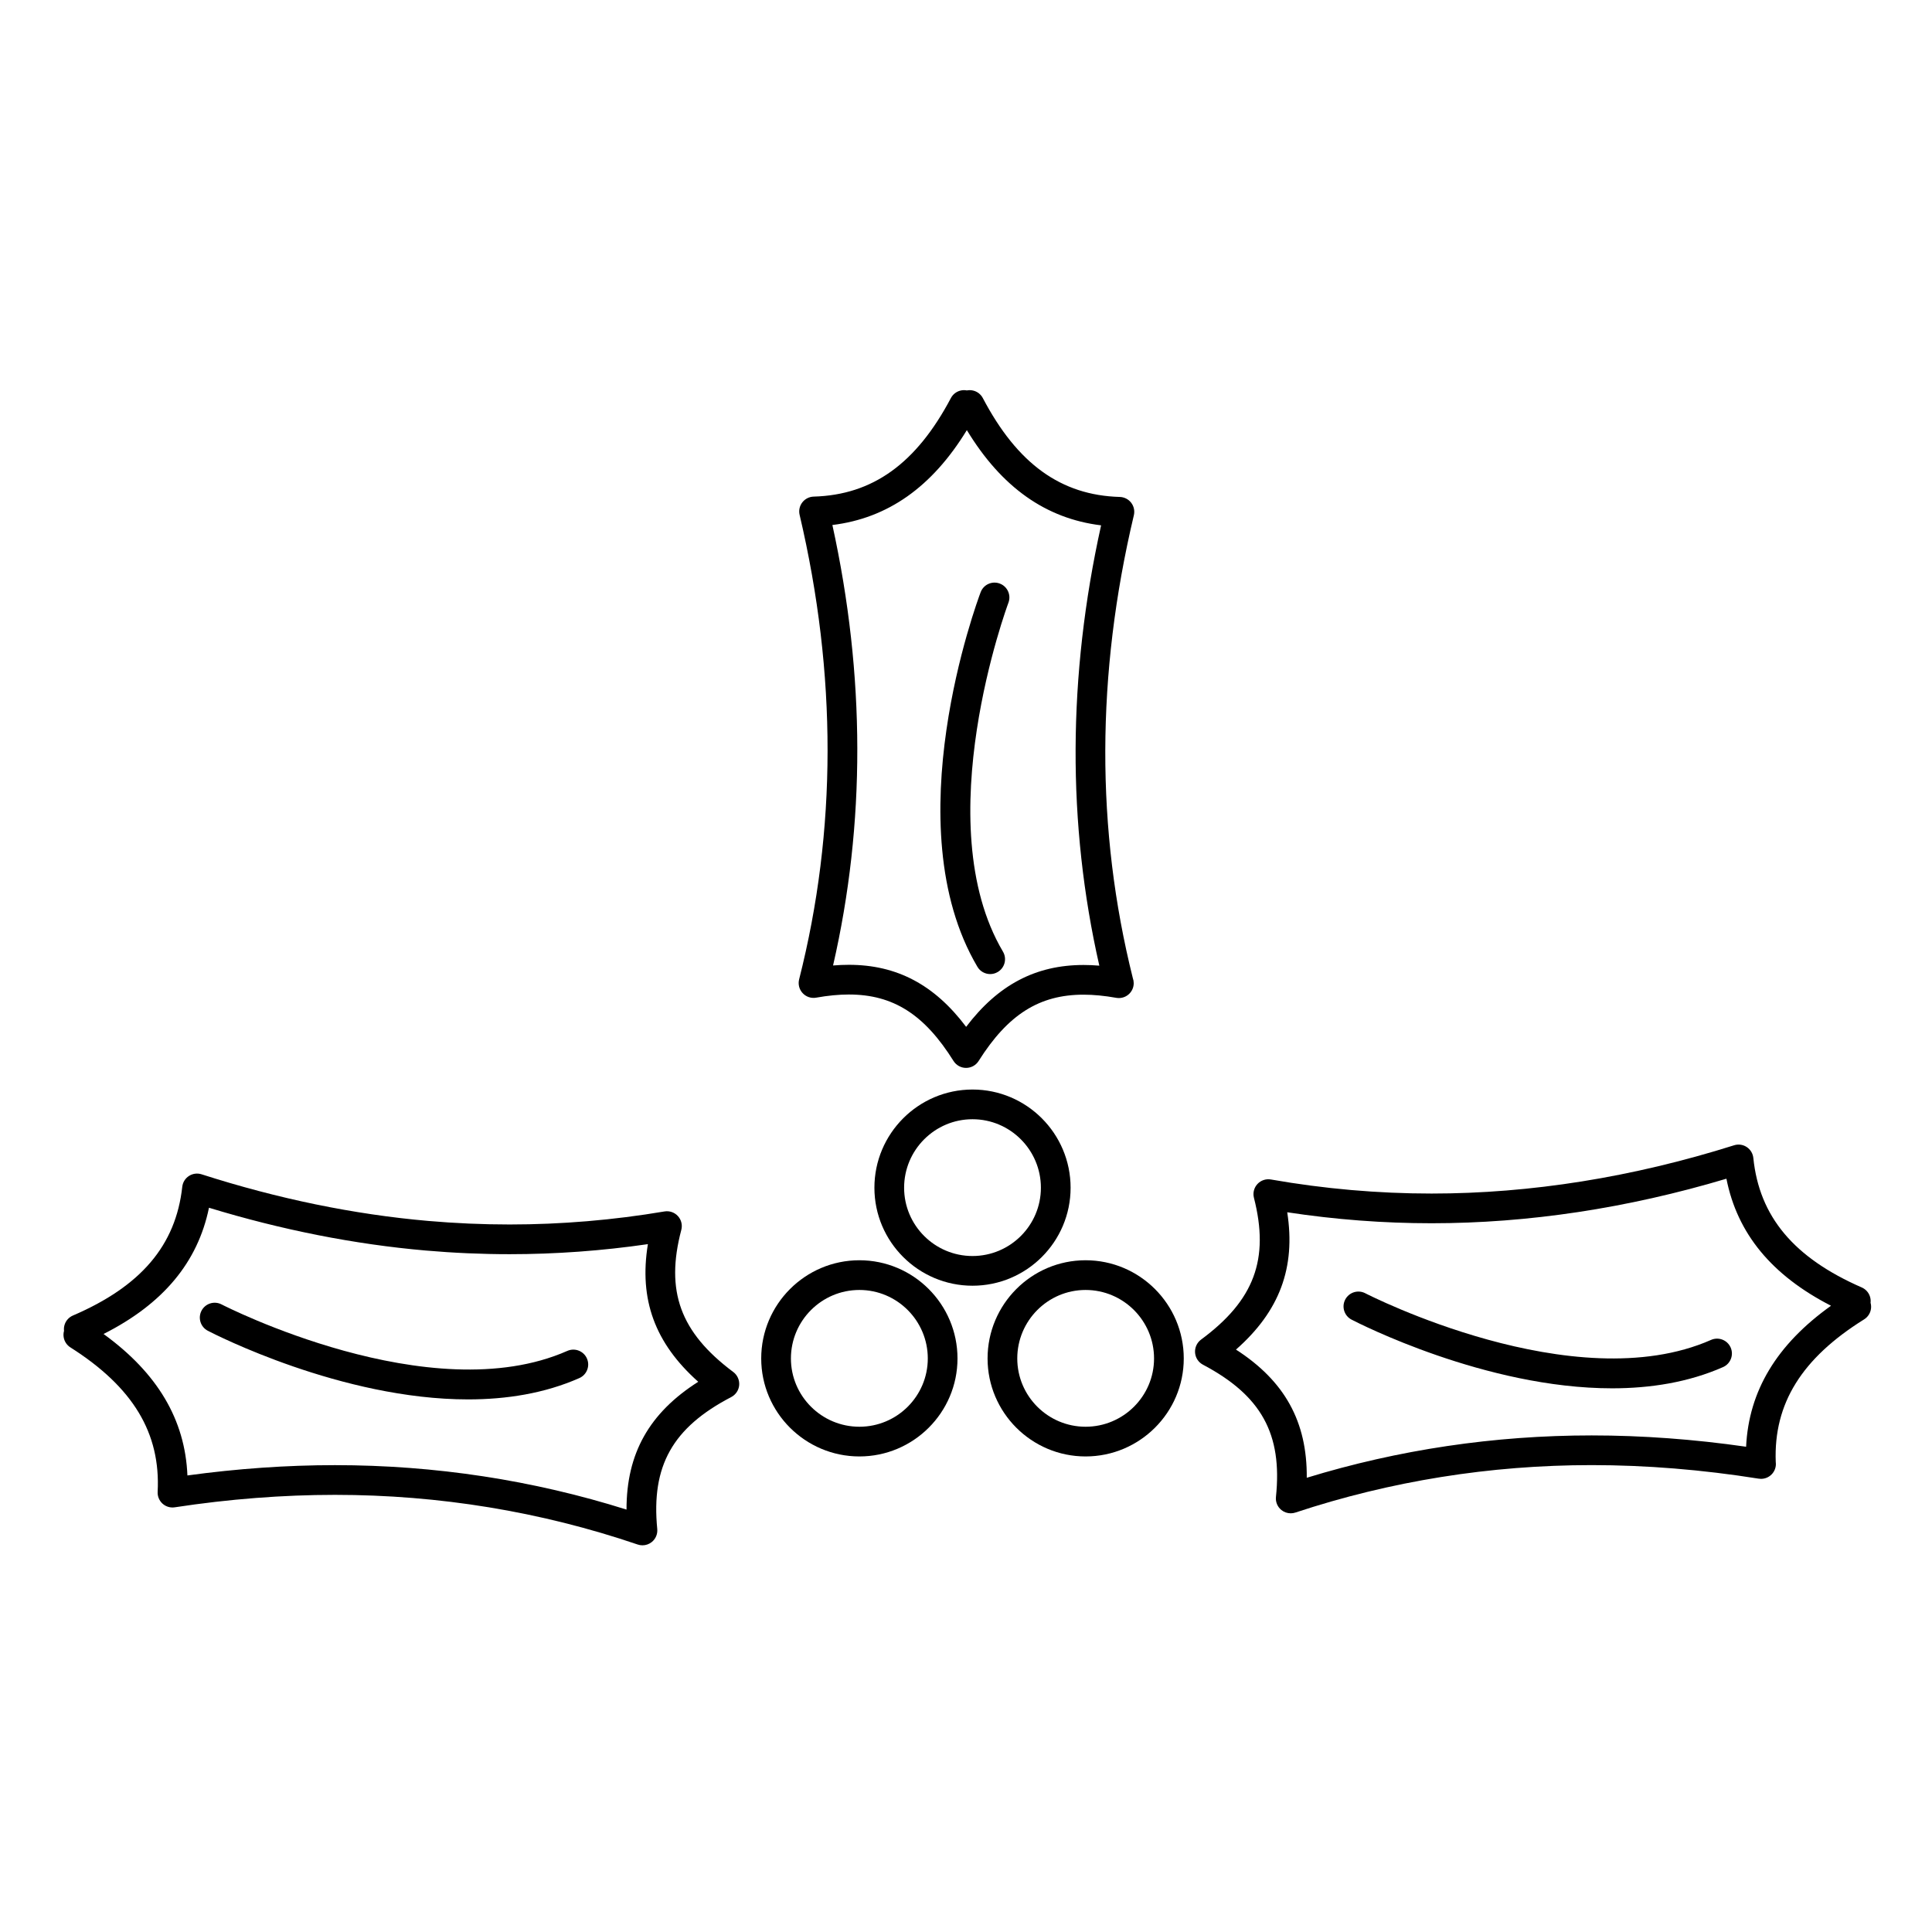
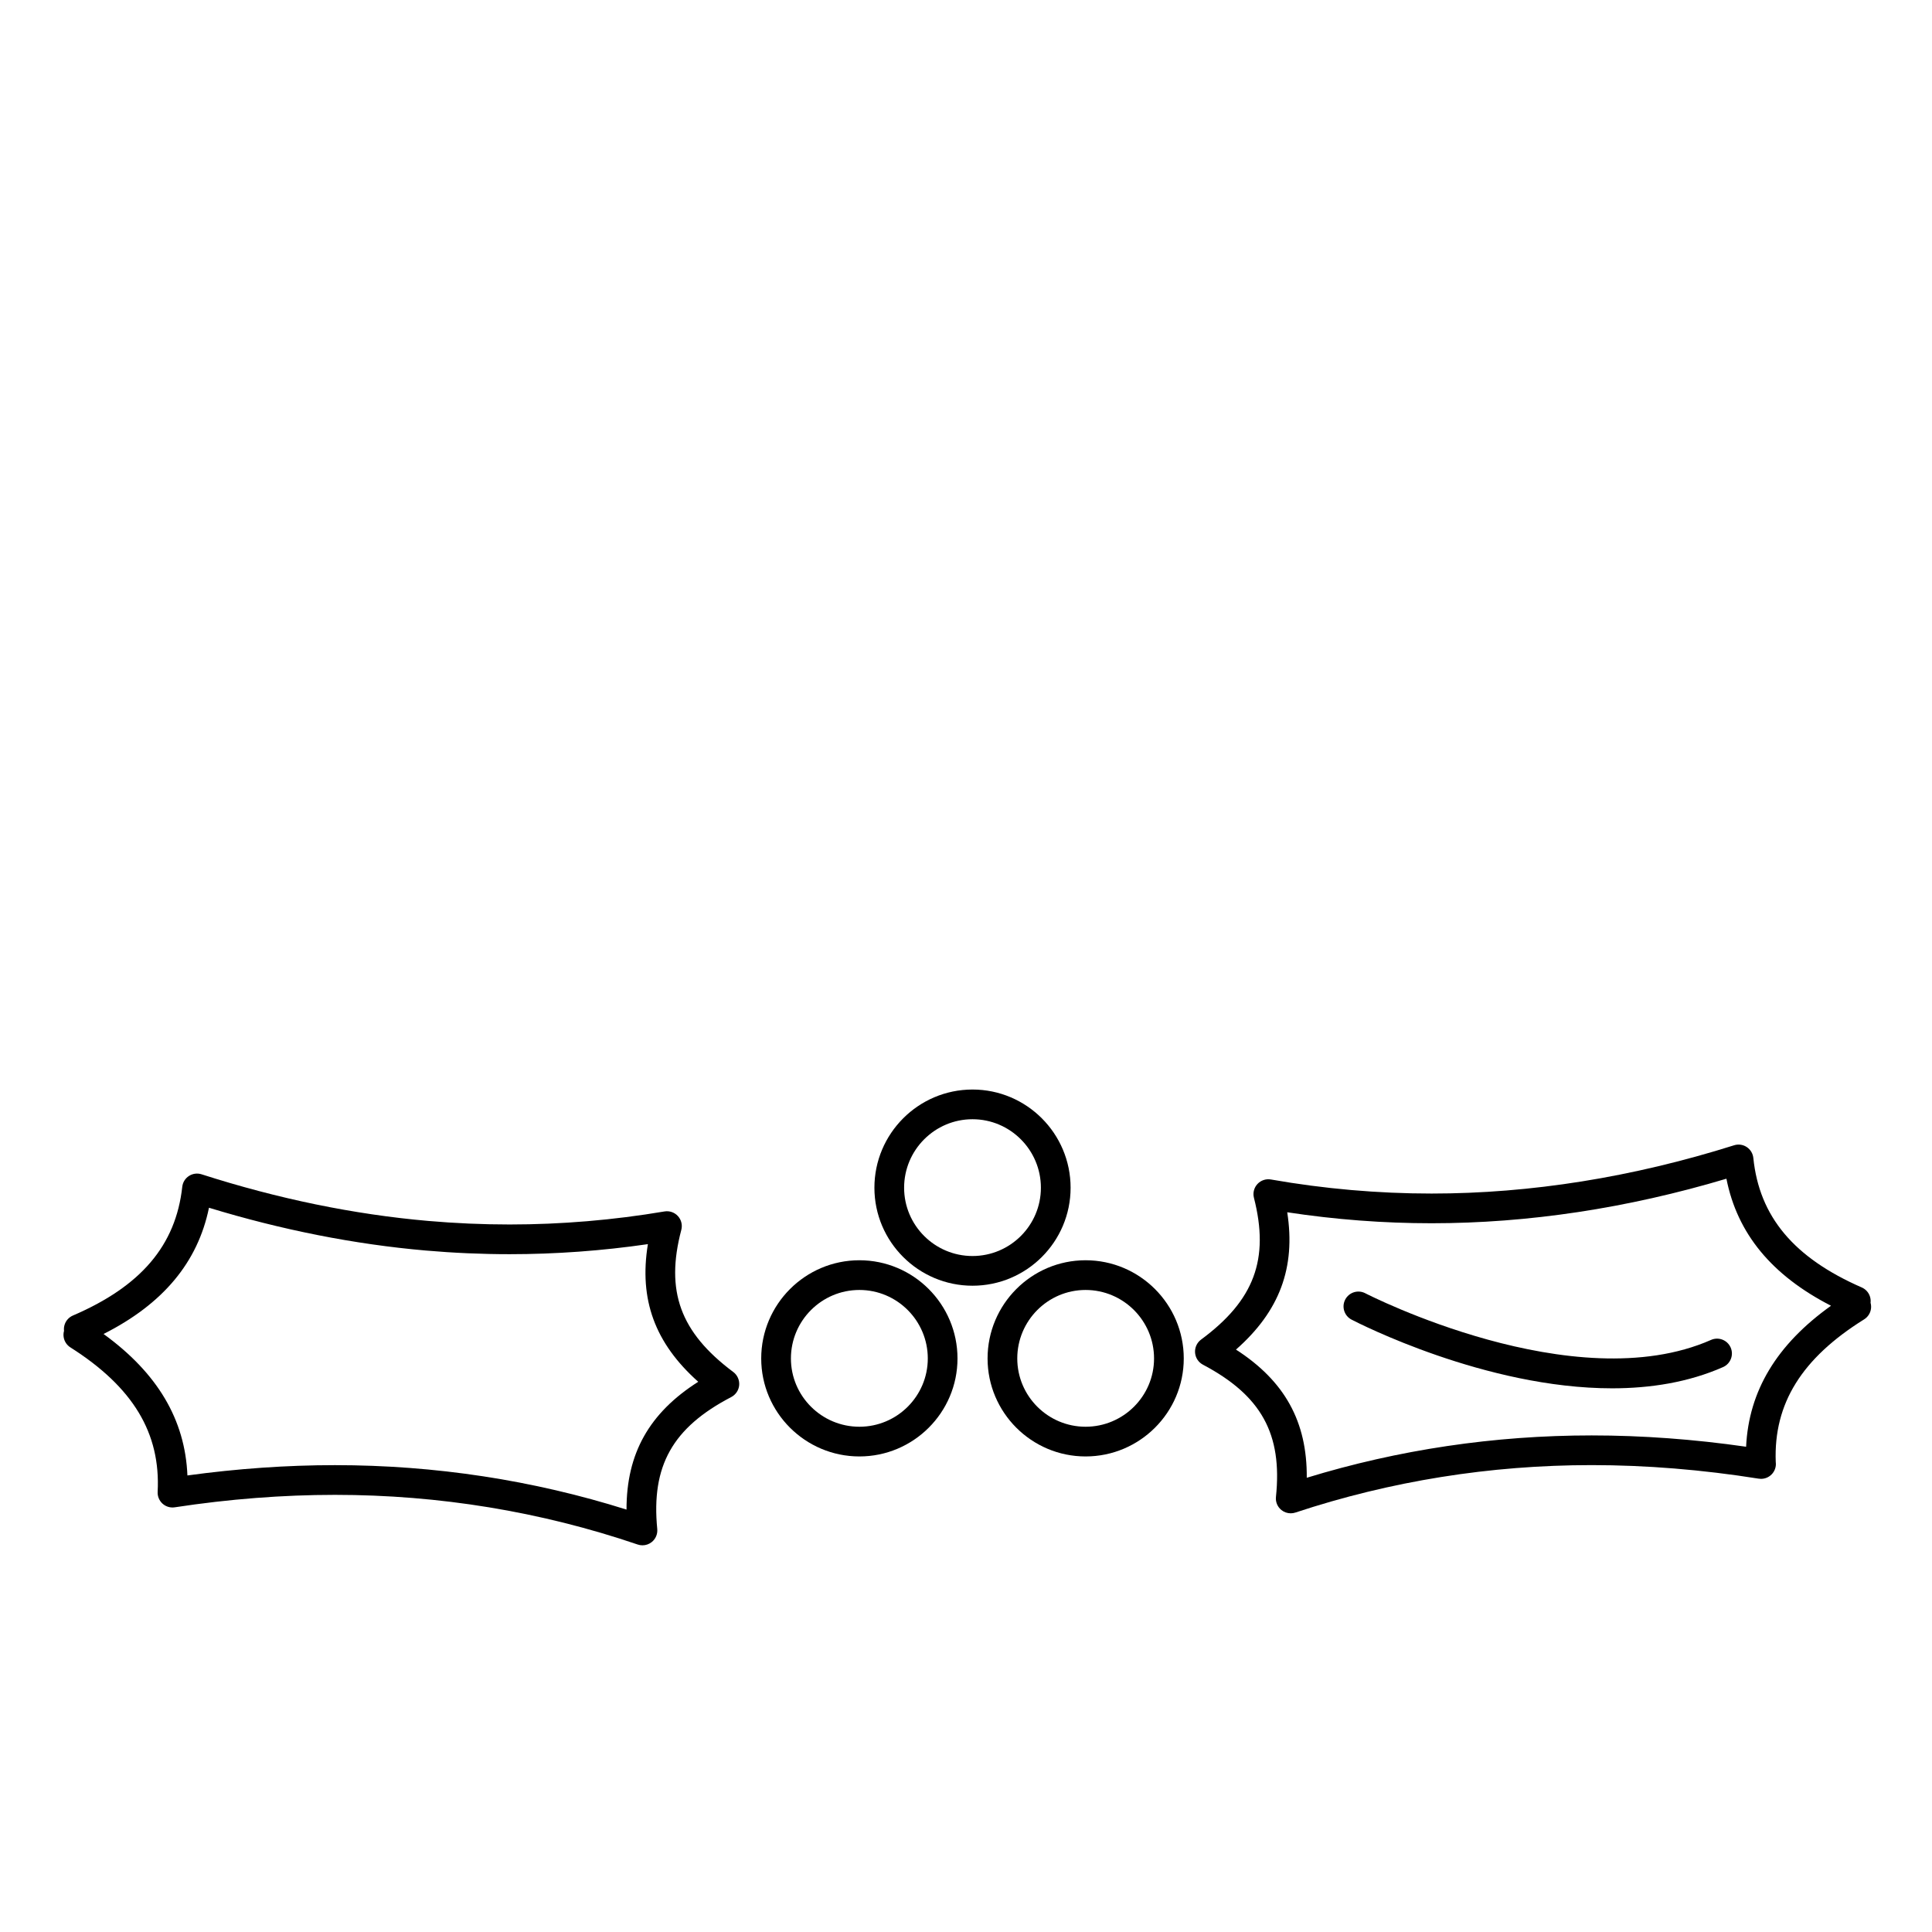
<svg xmlns="http://www.w3.org/2000/svg" fill="#000000" width="800px" height="800px" version="1.1" viewBox="144 144 512 512">
  <g>
    <path d="m338.32 507.59c-14.059-10.516-18.043-21.426-13.766-37.66 0.34-1.293 0.004-2.672-0.898-3.656-0.902-0.988-2.246-1.449-3.562-1.227-13.559 2.293-27.363 3.453-41.027 3.453-7.156 0-14.434-0.316-21.629-0.945-19.633-1.715-39.828-5.871-60.023-12.355-1.125-0.359-2.352-0.199-3.344 0.445-0.992 0.641-1.641 1.695-1.77 2.871-1.715 15.516-10.926 26.355-28.98 34.113-0.996 0.43-1.77 1.246-2.144 2.266-0.215 0.582-0.285 1.203-0.211 1.805-0.16 0.574-0.188 1.184-0.074 1.781 0.203 1.07 0.84 2.004 1.758 2.59 16.59 10.523 23.941 22.691 23.129 38.289-0.062 1.18 0.414 2.328 1.289 3.121 0.875 0.793 2.066 1.152 3.234 0.973 14.367-2.191 28.656-3.301 42.477-3.301 27.57 0 54.555 4.43 80.211 13.16 0.414 0.141 0.844 0.211 1.27 0.211 0.875 0 1.738-0.293 2.445-0.852 1.047-0.832 1.602-2.137 1.473-3.469-1.633-16.73 4.051-26.859 19.609-34.969 1.199-0.625 1.996-1.824 2.106-3.172 0.105-1.352-0.488-2.66-1.57-3.473zm-28.285 36.469c-24.82-7.82-50.781-11.781-77.258-11.781-12.754 0-25.887 0.918-39.109 2.731-0.613-14.785-7.93-27.121-22.227-37.488 15.762-7.965 24.957-18.973 27.941-33.457 19.297 5.883 38.574 9.691 57.367 11.332 7.422 0.648 14.93 0.977 22.316 0.977 12.191 0 24.484-0.895 36.633-2.664-2.394 14.656 1.84 26.23 13.344 36.477-12.996 8.258-19.031 19.008-19.008 33.875z" />
-     <path d="m360.29 408.39c3.094-0.555 6.012-0.836 8.664-0.836 11.723 0 20.016 5.266 27.73 17.602 0.719 1.148 1.977 1.848 3.328 1.848h0.008c1.352 0 2.606-0.691 3.328-1.836 7.773-12.316 16.09-17.57 27.801-17.57 2.648 0 5.559 0.281 8.648 0.832 0.238 0.043 0.441 0.055 0.715 0.062 2.172 0 3.934-1.762 3.934-3.938 0-0.469-0.082-0.922-0.234-1.34-9.824-39.285-9.73-80.555 0.273-122.67 0.273-1.152 0.016-2.367-0.707-3.309-0.723-0.941-1.828-1.504-3.012-1.539-15.598-0.438-27.133-8.762-36.305-26.199-0.512-0.973-1.406-1.688-2.465-1.969-0.582-0.156-1.191-0.172-1.77-0.062-0.582-0.113-1.191-0.094-1.773 0.062-1.055 0.285-1.945 0.992-2.457 1.961-9.191 17.375-20.75 25.672-36.371 26.117-1.184 0.035-2.285 0.598-3.008 1.535s-0.984 2.148-0.711 3.301c9.922 42.23 9.879 83.648-0.129 123.1-0.328 1.297 0.023 2.672 0.934 3.648 0.914 0.988 2.262 1.438 3.578 1.199zm39.934-150.4c9.191 15.129 20.898 23.434 35.578 25.23-8.852 39.949-9.008 79.148-0.469 116.69-1.438-0.121-2.832-0.18-4.18-0.18-12.652 0-22.656 5.238-31.117 16.395-8.414-11.188-18.406-16.441-31.082-16.441-1.367 0-2.754 0.059-4.184 0.176 8.625-37.586 8.566-76.805-0.18-116.73 14.695-1.797 26.418-10.07 35.633-25.141z" />
    <path d="m639.72 489.26c0.07-0.586 0.008-1.184-0.191-1.754-0.359-1.039-1.137-1.875-2.141-2.316-18.02-7.875-27.152-18.785-28.738-34.324-0.121-1.176-0.762-2.238-1.754-2.891-0.988-0.652-2.219-0.824-3.344-0.465-26.938 8.488-53.91 12.793-80.172 12.793-14.191 0-28.516-1.254-42.578-3.727-1.32-0.23-2.66 0.223-3.57 1.203-0.91 0.98-1.258 2.356-0.926 3.648 4.156 16.27 0.094 27.16-14.016 37.582-1.086 0.805-1.688 2.113-1.586 3.461 0.102 1.352 0.887 2.551 2.086 3.184 15.48 8.188 21.09 18.344 19.348 35.047-0.141 1.328 0.406 2.637 1.449 3.473 0.711 0.57 1.582 0.867 2.469 0.867 0.414 0 0.832-0.066 1.238-0.199 25.188-8.344 51.602-12.574 78.512-12.574 14.398 0 29.285 1.207 44.246 3.59 0.207 0.031 0.414 0.051 0.617 0.051h0.02c2.176 0 3.938-1.762 3.938-3.938 0-0.191-0.016-0.379-0.039-0.559-0.578-15.434 6.875-27.445 23.426-37.77 0.945-0.59 1.594-1.547 1.789-2.644 0.105-0.582 0.074-1.176-0.082-1.738zm-32.984 38.141c-13.84-1.992-27.586-3-40.934-3-25.805 0-51.172 3.773-75.496 11.223 0.121-14.863-5.832-25.637-18.758-33.969 11.555-10.168 15.863-21.711 13.582-36.391 12.672 1.934 25.516 2.91 38.25 2.91 25.633 0 51.895-3.969 78.141-11.805 2.871 14.52 11.992 25.602 27.719 33.668-14.395 10.273-21.797 22.566-22.504 37.363z" />
    <path d="m427.72 458.76c0-14.352-11.66-26.023-25.996-26.023-14.332 0-25.996 11.676-25.996 26.023 0 14.32 11.664 25.969 25.996 25.969 14.336 0 25.996-11.648 25.996-25.969zm-25.996 18.098c-9.992 0-18.125-8.117-18.125-18.098 0-10.008 8.129-18.152 18.125-18.152 9.992 0 18.125 8.145 18.125 18.152 0 9.977-8.129 18.098-18.125 18.098z" />
    <path d="m371.75 477.98c-14.348 0-26.02 11.676-26.02 26.027 0 14.316 11.672 25.965 26.02 25.965 14.332 0 25.996-11.648 25.996-25.965 0-14.352-11.664-26.027-25.996-26.027zm0 44.121c-10.008 0-18.148-8.117-18.148-18.094 0-10.012 8.141-18.152 18.148-18.152 9.992 0 18.125 8.145 18.125 18.152 0 9.977-8.133 18.094-18.125 18.094z" />
-     <path d="m431.69 477.98c-14.32 0-25.973 11.676-25.973 26.027 0 14.316 11.652 25.965 25.973 25.965 14.348 0 26.02-11.648 26.02-25.965 0-14.352-11.672-26.027-26.02-26.027zm0 44.121c-9.98 0-18.102-8.117-18.102-18.094 0-10.012 8.121-18.152 18.102-18.152 10.008 0 18.145 8.145 18.145 18.152 0.004 9.977-8.137 18.094-18.145 18.094z" />
-     <path d="m294.35 502c-36.27 16.031-91.09-12.031-91.641-12.32-1.93-1-4.305-0.25-5.309 1.68-1.004 1.926-0.25 4.305 1.676 5.309 1.828 0.949 35.461 18.188 68.977 18.188 10.129 0 20.254-1.578 29.48-5.652 1.988-0.879 2.887-3.203 2.008-5.191-0.879-1.992-3.203-2.891-5.191-2.012z" />
+     <path d="m431.69 477.98c-14.32 0-25.973 11.676-25.973 26.027 0 14.316 11.652 25.965 25.973 25.965 14.348 0 26.02-11.648 26.02-25.965 0-14.352-11.672-26.027-26.02-26.027zm0 44.121c-9.98 0-18.102-8.117-18.102-18.094 0-10.012 8.121-18.152 18.102-18.152 10.008 0 18.145 8.145 18.145 18.152 0.004 9.977-8.137 18.094-18.145 18.094" />
    <path d="m597.45 499.09c-36.273 15.984-91.094-12.078-91.645-12.367-1.93-1-4.305-0.25-5.309 1.68-1.004 1.926-0.25 4.305 1.676 5.309 1.828 0.949 35.504 18.207 69.043 18.207 10.105 0 20.207-1.57 29.41-5.625 1.988-0.875 2.891-3.199 2.016-5.188-0.879-1.992-3.203-2.891-5.191-2.016z" />
-     <path d="m406.41 402.14c0.68 0 1.371-0.176 2-0.551 1.871-1.105 2.492-3.519 1.387-5.391-20.18-34.141 1.23-91.895 1.449-92.473 0.766-2.031-0.258-4.305-2.293-5.074-2.035-0.77-4.305 0.254-5.07 2.289-0.949 2.508-22.969 61.852-0.863 99.262 0.73 1.246 2.043 1.938 3.391 1.938z" />
  </g>
</svg>